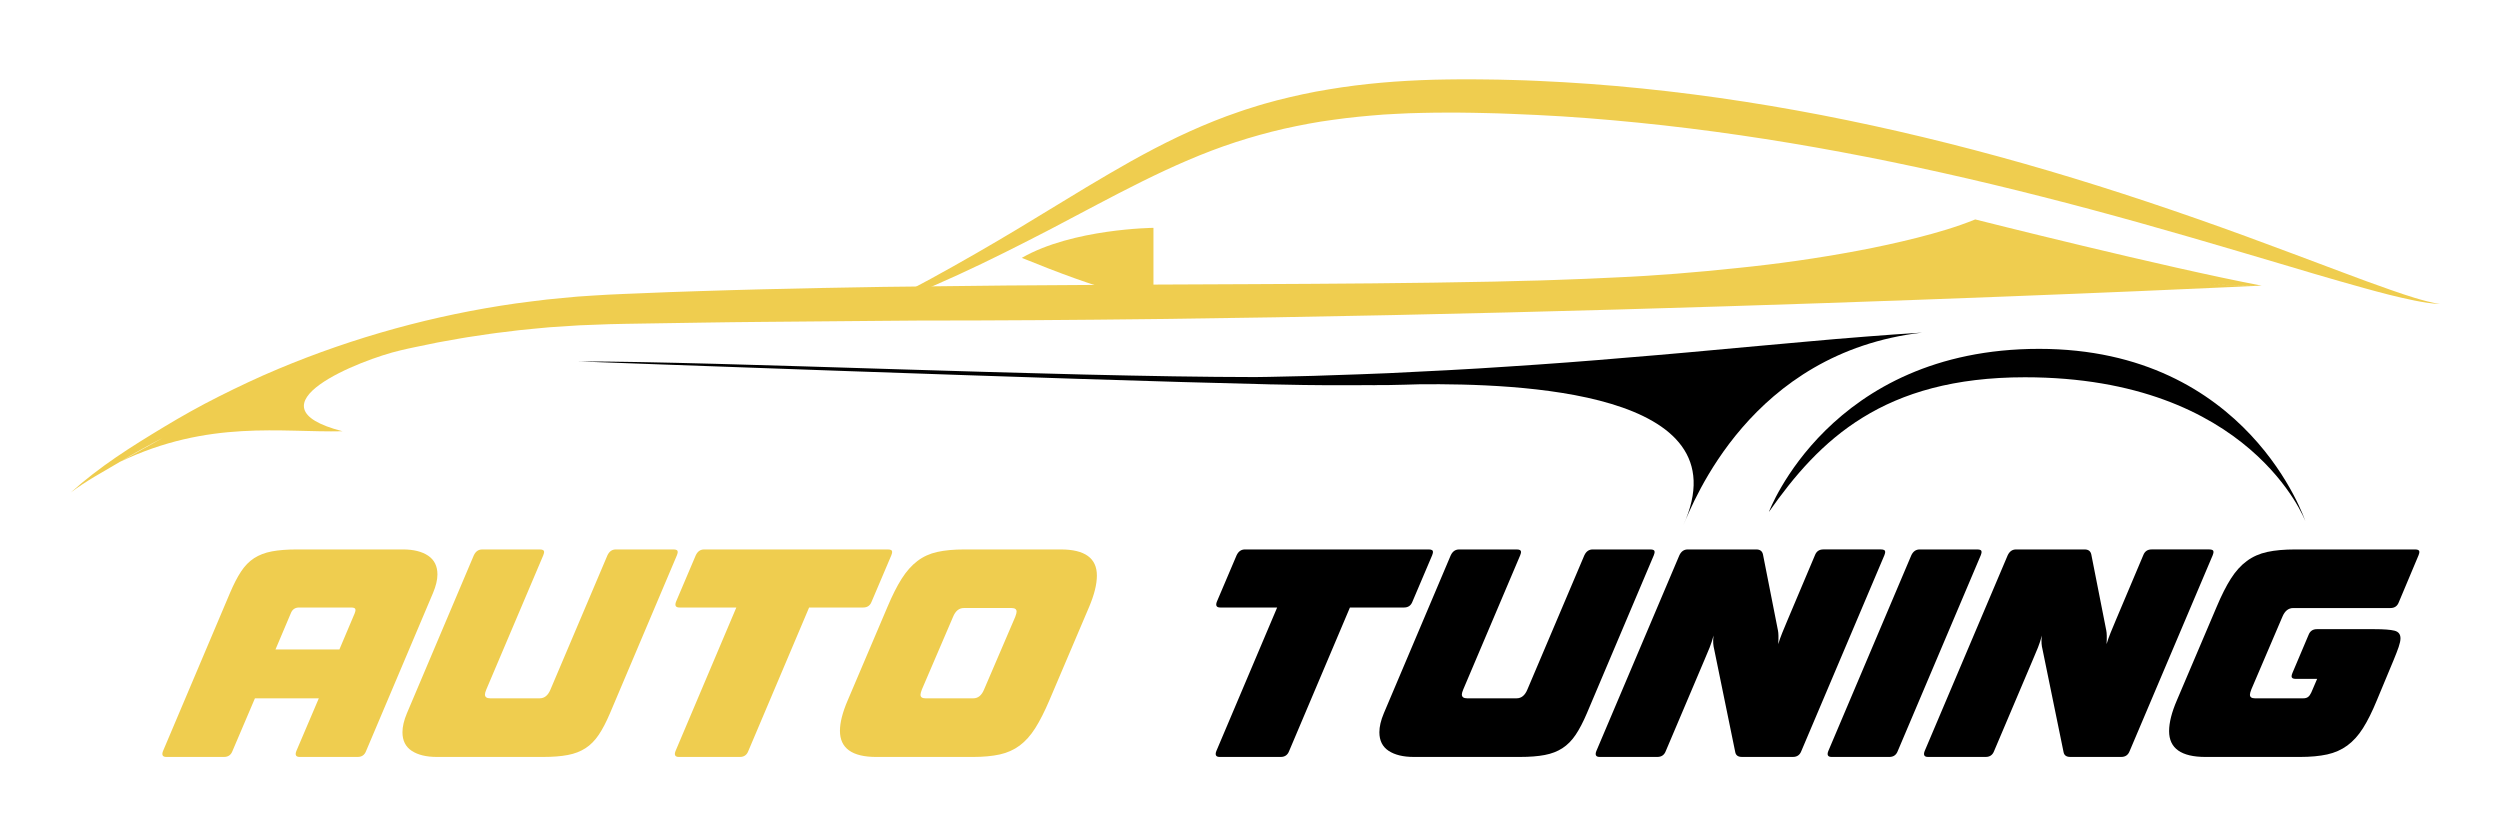
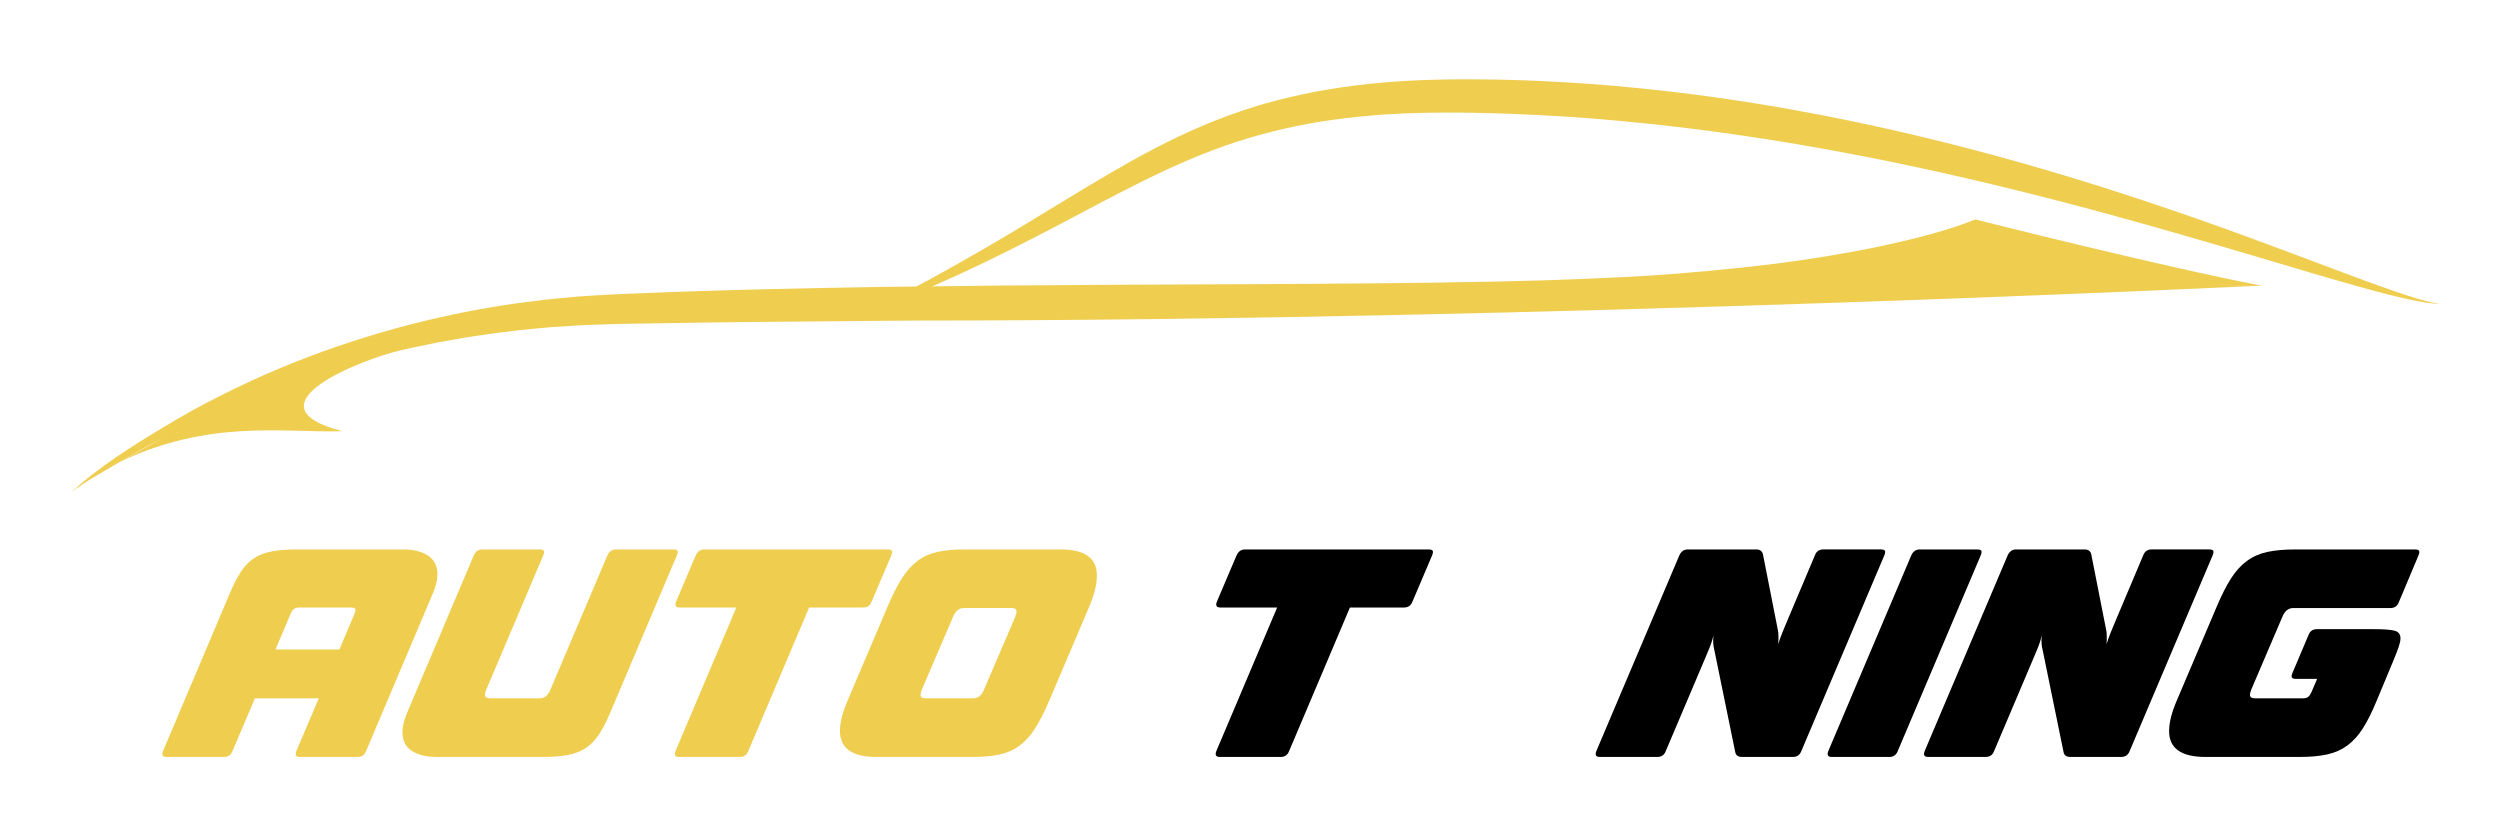
<svg xmlns="http://www.w3.org/2000/svg" version="1.1" id="Calque_1" x="0px" y="0px" width="180px" height="60px" viewBox="0 0 180 60" enable-background="new 0 0 180 60" xml:space="preserve">
  <g>
    <path fill="#EFCD4F" d="M11.736,54.08l4.82-11.38c0.266-0.627,0.532-1.144,0.8-1.55c0.267-0.406,0.58-0.727,0.939-0.961   c0.36-0.232,0.787-0.396,1.28-0.489s1.1-0.14,1.82-0.14h7.62c0.76,0,1.362,0.149,1.81,0.449c0.446,0.301,0.67,0.75,0.67,1.35   c0,0.388-0.106,0.834-0.32,1.341l-4.819,11.38c-0.107,0.279-0.308,0.42-0.601,0.42h-4.18c-0.267,0-0.347-0.141-0.24-0.42   l1.62-3.801h-4.6l-1.62,3.801c-0.107,0.279-0.307,0.42-0.601,0.42h-4.159C11.709,54.5,11.629,54.359,11.736,54.08z M19.836,46.76   h4.601l1.1-2.6c0.04-0.107,0.06-0.187,0.06-0.24c0-0.12-0.1-0.18-0.3-0.18h-3.76c-0.293,0-0.493,0.14-0.6,0.42L19.836,46.76z" />
    <path fill="#EFCD4F" d="M28.977,52.721c0-0.4,0.106-0.854,0.319-1.361l4.82-11.379c0.133-0.28,0.333-0.42,0.601-0.42h4.159   c0.2,0,0.301,0.06,0.301,0.18c0,0.053-0.021,0.133-0.061,0.24l-4.1,9.66C34.949,49.8,34.916,49.92,34.916,50   c0,0.188,0.127,0.279,0.38,0.279h3.561c0.347,0,0.606-0.213,0.78-0.639l4.1-9.66c0.133-0.28,0.333-0.42,0.6-0.42h4.16   c0.2,0,0.3,0.06,0.3,0.18c0,0.053-0.02,0.133-0.06,0.24l-4.82,11.379c-0.267,0.627-0.536,1.145-0.81,1.551s-0.59,0.727-0.95,0.96   s-0.783,0.397-1.27,0.489c-0.487,0.094-1.084,0.141-1.79,0.141h-7.641c-0.76,0-1.363-0.146-1.81-0.439   C29.199,53.768,28.977,53.32,28.977,52.721z" />
    <path fill="#EFCD4F" d="M48.636,54.08l4.38-10.34h-4.1c-0.268,0-0.347-0.141-0.24-0.42l1.42-3.34c0.133-0.28,0.333-0.42,0.6-0.42   h13.24c0.2,0,0.3,0.06,0.3,0.18c0,0.053-0.02,0.133-0.06,0.24l-1.42,3.34c-0.107,0.279-0.307,0.42-0.6,0.42h-3.9l-4.38,10.34   c-0.107,0.279-0.307,0.42-0.601,0.42h-4.399C48.609,54.5,48.529,54.359,48.636,54.08z" />
    <path fill="#EFCD4F" d="M60.476,52.62c0-0.601,0.187-1.333,0.561-2.2l2.859-6.72c0.347-0.827,0.69-1.507,1.03-2.04   s0.717-0.957,1.13-1.27c0.413-0.314,0.89-0.531,1.43-0.65c0.54-0.12,1.19-0.18,1.95-0.18h6.94c1.733,0,2.6,0.627,2.6,1.879   c0,0.627-0.187,1.381-0.56,2.261l-2.86,6.72c-0.347,0.813-0.687,1.483-1.02,2.01c-0.334,0.527-0.707,0.943-1.12,1.25   c-0.414,0.307-0.891,0.521-1.431,0.641c-0.54,0.119-1.189,0.18-1.949,0.18h-6.94C61.349,54.5,60.476,53.873,60.476,52.62z    M66.636,50.279h3.44c0.346,0,0.606-0.213,0.779-0.639l2.24-5.221c0.066-0.173,0.1-0.3,0.1-0.38c0-0.173-0.119-0.261-0.359-0.261   h-3.44c-0.347,0-0.606,0.215-0.779,0.641l-2.24,5.221c-0.067,0.173-0.101,0.299-0.101,0.379   C66.275,50.193,66.396,50.279,66.636,50.279z" />
    <path d="M87.575,54.08l4.38-10.34h-4.1c-0.268,0-0.347-0.141-0.24-0.42l1.42-3.34c0.133-0.28,0.333-0.42,0.6-0.42h13.24   c0.2,0,0.3,0.06,0.3,0.18c0,0.053-0.02,0.133-0.06,0.24l-1.42,3.34c-0.107,0.279-0.307,0.42-0.6,0.42h-3.9l-4.38,10.34   c-0.107,0.279-0.307,0.42-0.601,0.42h-4.399C87.549,54.5,87.469,54.359,87.575,54.08z" />
-     <path d="M99.315,52.721c0-0.4,0.106-0.854,0.319-1.361l4.82-11.379c0.133-0.28,0.333-0.42,0.601-0.42h4.159   c0.2,0,0.301,0.06,0.301,0.18c0,0.053-0.021,0.133-0.061,0.24l-4.1,9.66c-0.067,0.159-0.101,0.279-0.101,0.359   c0,0.188,0.127,0.279,0.38,0.279h3.561c0.347,0,0.606-0.213,0.78-0.639l4.1-9.66c0.133-0.28,0.333-0.42,0.6-0.42h4.16   c0.2,0,0.3,0.06,0.3,0.18c0,0.053-0.02,0.133-0.06,0.24l-4.82,11.379c-0.267,0.627-0.536,1.145-0.81,1.551s-0.59,0.727-0.95,0.96   s-0.783,0.397-1.27,0.489c-0.487,0.094-1.084,0.141-1.79,0.141h-7.641c-0.76,0-1.363-0.146-1.81-0.439   C99.538,53.768,99.315,53.32,99.315,52.721z" />
    <path d="M114.935,54.08l5.98-14.1c0.133-0.28,0.333-0.42,0.6-0.42h4.94c0.267,0,0.426,0.119,0.479,0.359l1.08,5.48   c0.04,0.187,0.047,0.514,0.02,0.979c0.08-0.267,0.177-0.54,0.29-0.819c0.113-0.281,0.243-0.594,0.391-0.94l1.96-4.64   c0.106-0.28,0.307-0.42,0.6-0.42h4.16c0.2,0,0.3,0.06,0.3,0.18c0,0.053-0.02,0.133-0.06,0.24l-5.98,14.1   c-0.106,0.279-0.307,0.42-0.6,0.42h-3.68c-0.28,0-0.44-0.12-0.48-0.359l-1.52-7.42c-0.027-0.094-0.047-0.221-0.061-0.381   s-0.007-0.354,0.021-0.58c-0.08,0.307-0.174,0.594-0.28,0.86c-0.107,0.267-0.227,0.554-0.36,0.86l-2.8,6.6   c-0.106,0.279-0.307,0.42-0.6,0.42h-4.16C114.908,54.5,114.828,54.359,114.935,54.08z" />
    <path d="M131.636,54.08l5.979-14.1c0.133-0.28,0.333-0.42,0.6-0.42h4.16c0.2,0,0.3,0.06,0.3,0.18c0,0.053-0.02,0.133-0.06,0.24   l-5.979,14.1c-0.107,0.279-0.308,0.42-0.601,0.42h-4.16C131.608,54.5,131.528,54.359,131.636,54.08z" />
    <path d="M138.574,54.08l5.98-14.1c0.133-0.28,0.333-0.42,0.6-0.42h4.94c0.267,0,0.426,0.119,0.479,0.359l1.08,5.48   c0.04,0.187,0.047,0.514,0.02,0.979c0.08-0.267,0.177-0.54,0.29-0.819c0.113-0.281,0.243-0.594,0.391-0.94l1.96-4.64   c0.106-0.28,0.307-0.42,0.6-0.42h4.16c0.2,0,0.3,0.06,0.3,0.18c0,0.053-0.02,0.133-0.06,0.24l-5.98,14.1   c-0.106,0.279-0.307,0.42-0.6,0.42h-3.68c-0.28,0-0.44-0.12-0.48-0.359l-1.52-7.42c-0.027-0.094-0.047-0.221-0.061-0.381   s-0.007-0.354,0.021-0.58c-0.08,0.307-0.174,0.594-0.28,0.86c-0.107,0.267-0.227,0.554-0.36,0.86l-2.8,6.6   c-0.106,0.279-0.307,0.42-0.6,0.42h-4.16C138.548,54.5,138.468,54.359,138.574,54.08z" />
    <path d="M156.175,52.641c0-0.613,0.187-1.354,0.561-2.221l2.859-6.72c0.347-0.827,0.69-1.507,1.03-2.04s0.723-0.957,1.15-1.27   c0.426-0.314,0.916-0.531,1.47-0.65c0.553-0.12,1.223-0.18,2.01-0.18h8.64c0.2,0,0.301,0.06,0.301,0.18   c0,0.053-0.021,0.133-0.061,0.24l-1.42,3.379c-0.106,0.281-0.307,0.42-0.6,0.42h-7c-0.348,0-0.607,0.207-0.78,0.621l-2.24,5.24   c-0.066,0.173-0.1,0.299-0.1,0.379c0,0.174,0.12,0.26,0.359,0.26h3.48c0.146,0,0.263-0.032,0.35-0.1   c0.087-0.066,0.163-0.173,0.23-0.32l0.42-0.979h-1.54c-0.2,0-0.3-0.06-0.3-0.18c0-0.067,0.02-0.147,0.06-0.24l1.16-2.739   c0.106-0.281,0.307-0.421,0.6-0.421h4.141c0.68,0,1.163,0.037,1.45,0.11c0.286,0.073,0.43,0.257,0.43,0.55   c0,0.16-0.044,0.366-0.13,0.62c-0.087,0.254-0.21,0.573-0.37,0.96l-1.2,2.88c-0.333,0.813-0.667,1.483-1,2.01   c-0.333,0.527-0.71,0.943-1.13,1.25s-0.903,0.521-1.45,0.641c-0.547,0.119-1.2,0.18-1.96,0.18h-6.8   C157.048,54.5,156.175,53.88,156.175,52.641z" />
  </g>
  <g>
    <g>
      <path fill="#EFCD4F" d="M62.087,22.643c0.552-0.284,1.104-0.565,1.659-0.842l1.646-0.861l1.638-0.874    c0.542-0.301,1.085-0.596,1.623-0.9c2.157-1.21,4.285-2.466,6.395-3.761l3.18-1.93c1.068-0.636,2.14-1.271,3.233-1.882    c1.094-0.608,2.206-1.195,3.346-1.738c1.141-0.542,2.307-1.042,3.497-1.485c0.298-0.109,0.6-0.211,0.899-0.317    c0.15-0.052,0.299-0.107,0.451-0.155l0.455-0.143c0.304-0.092,0.605-0.196,0.912-0.279l0.921-0.252    c1.232-0.312,2.476-0.59,3.729-0.789c2.505-0.423,5.032-0.623,7.548-0.695c0.629-0.009,1.261-0.029,1.886-0.028    c0.626,0.001,1.252-0.003,1.877,0.009l0.938,0.013l0.938,0.024c0.626,0.012,1.251,0.039,1.875,0.066    c2.498,0.111,4.993,0.29,7.479,0.545c9.95,1.011,19.749,3.117,29.296,5.927c4.774,1.409,9.488,2.997,14.151,4.7    c2.33,0.86,4.653,1.725,6.972,2.601c1.159,0.437,2.318,0.867,3.488,1.273c0.582,0.205,1.168,0.403,1.76,0.583    c0.593,0.175,1.188,0.341,1.802,0.436c-0.62-0.026-1.238-0.13-1.848-0.252c-0.61-0.123-1.217-0.266-1.82-0.415    c-1.205-0.306-2.399-0.646-3.594-0.986c-1.195-0.337-2.382-0.697-3.569-1.05l-3.564-1.055c-4.748-1.405-9.502-2.765-14.287-3.977    c-9.564-2.438-19.253-4.34-29.034-5.321c-2.444-0.244-4.894-0.441-7.346-0.556c-0.613-0.028-1.227-0.059-1.839-0.08l-0.921-0.034    l-0.92-0.023c-0.613-0.019-1.227-0.021-1.841-0.031c-0.612-0.008-1.219,0.003-1.83,0.004c-0.61,0.003-1.218,0.029-1.826,0.042    c-0.607,0.023-1.214,0.062-1.82,0.093c-1.209,0.093-2.418,0.203-3.614,0.375c-1.2,0.155-2.384,0.386-3.562,0.647    c-1.176,0.27-2.338,0.596-3.486,0.967c-4.6,1.498-8.897,3.954-13.299,6.251c-2.206,1.142-4.427,2.269-6.688,3.304    c-0.565,0.259-1.135,0.507-1.702,0.761l-1.714,0.733l-1.729,0.693C63.248,22.205,62.668,22.426,62.087,22.643" />
-       <path fill="#EFCD4F" d="M83.049,20.891c0,1.12-3.944-0.071-9.48-2.324c3.656-2.108,9.48-2.162,9.48-2.162V20.891z" />
      <g>
-         <path d="M127.359,36.863c0,0,4.376-11.745,19.457-11.745c15.08,0,19.165,12.397,19.165,12.397s-3.91-10.351-20.193-10.351     C135.601,27.165,131.006,31.654,127.359,36.863" />
-       </g>
+         </g>
      <g>
-         <path d="M134.34,24.235l-2.151,0.174l-2.148,0.19l-4.296,0.387c-2.862,0.265-5.723,0.53-8.585,0.76     c-2.861,0.249-5.725,0.463-8.59,0.647c-2.864,0.197-5.731,0.337-8.6,0.475l-2.151,0.084l-2.153,0.072l-1.076,0.037l-1.077,0.026     l-2.154,0.048c-0.331,0.008-0.662,0.008-0.992,0.014c-14.59-0.015-38.411-1.127-48.716-1.127c0,0,35.704,1.331,49.594,1.646     c0.037,0.001,0.074,0.004,0.113,0.005c0.096,0.002,0.191,0.003,0.288,0.004c1.677,0.037,3.007,0.058,3.879,0.058     c0.126,0,0.25-0.002,0.377-0.003c1.009,0.003,2.018,0.006,3.026-0.004l-0.137,0.01c0,0,0.122-0.004,0.337-0.011     c0.289-0.004,0.578,0.001,0.868-0.004c0.748-0.009,1.494-0.037,2.241-0.056c7.004-0.059,23.396,0.436,18.956,10.155     c0.75-1.682,4.834-12.438,17.197-13.875C137.038,24.027,135.689,24.131,134.34,24.235" />
-       </g>
+         </g>
      <path fill="#EFCD4F" d="M162.836,20.565l-3.978-0.066C161.305,20.52,162.836,20.565,162.836,20.565    c-6.957-1.315-20.619-4.766-20.619-4.766c-1.359,0.552-2.769,0.958-4.185,1.319c-1.419,0.358-2.846,0.67-4.282,0.938    c-2.871,0.54-5.764,0.949-8.669,1.243c-2.903,0.306-5.813,0.55-8.73,0.676c-1.456,0.081-2.918,0.126-4.377,0.181    c-0.729,0.031-1.462,0.046-2.193,0.063l-2.192,0.056c-5.85,0.121-11.708,0.157-17.568,0.184l-8.794,0.039l-8.798,0.058    l-8.801,0.099c-2.935,0.052-5.869,0.098-8.804,0.176c-1.468,0.033-2.936,0.084-4.404,0.127c-1.467,0.038-2.935,0.104-4.402,0.162    c-0.735,0.032-1.466,0.054-2.205,0.094c-0.742,0.047-1.485,0.082-2.226,0.14c-0.741,0.071-1.481,0.134-2.221,0.212    c-0.737,0.093-1.476,0.177-2.212,0.279c-5.885,0.838-11.652,2.426-17.11,4.713c-1.46,0.609-2.889,1.288-4.299,1.996    c-1.337,0.671-2.646,1.405-3.927,2.178c-2.405,1.449-4.629,2.847-6.726,4.73c1.175-0.881,2.278-1.457,3.534-2.205    c1.028-0.617,2.075-1.201,3.137-1.754l-3.137,1.754c6.417-3.07,11.681-2.1,16.036-2.207c-7.12-1.836,1.346-5.176,4.173-5.824    c0.354-0.078,0.704-0.17,1.061-0.236l1.065-0.219l0.532-0.11l0.534-0.097l1.069-0.19c0.355-0.067,0.715-0.117,1.073-0.171    l1.073-0.16c0.357-0.059,0.719-0.09,1.077-0.138l1.077-0.133c0.719-0.077,1.439-0.138,2.159-0.208    c0.721-0.054,1.444-0.094,2.165-0.141l2.167-0.082c0.726-0.021,1.462-0.028,2.192-0.042l4.391-0.069    c1.465-0.019,2.928-0.046,4.394-0.054l8.789-0.077l2.467-0.019C111.184,23.08,162.836,20.565,162.836,20.565" />
    </g>
  </g>
</svg>